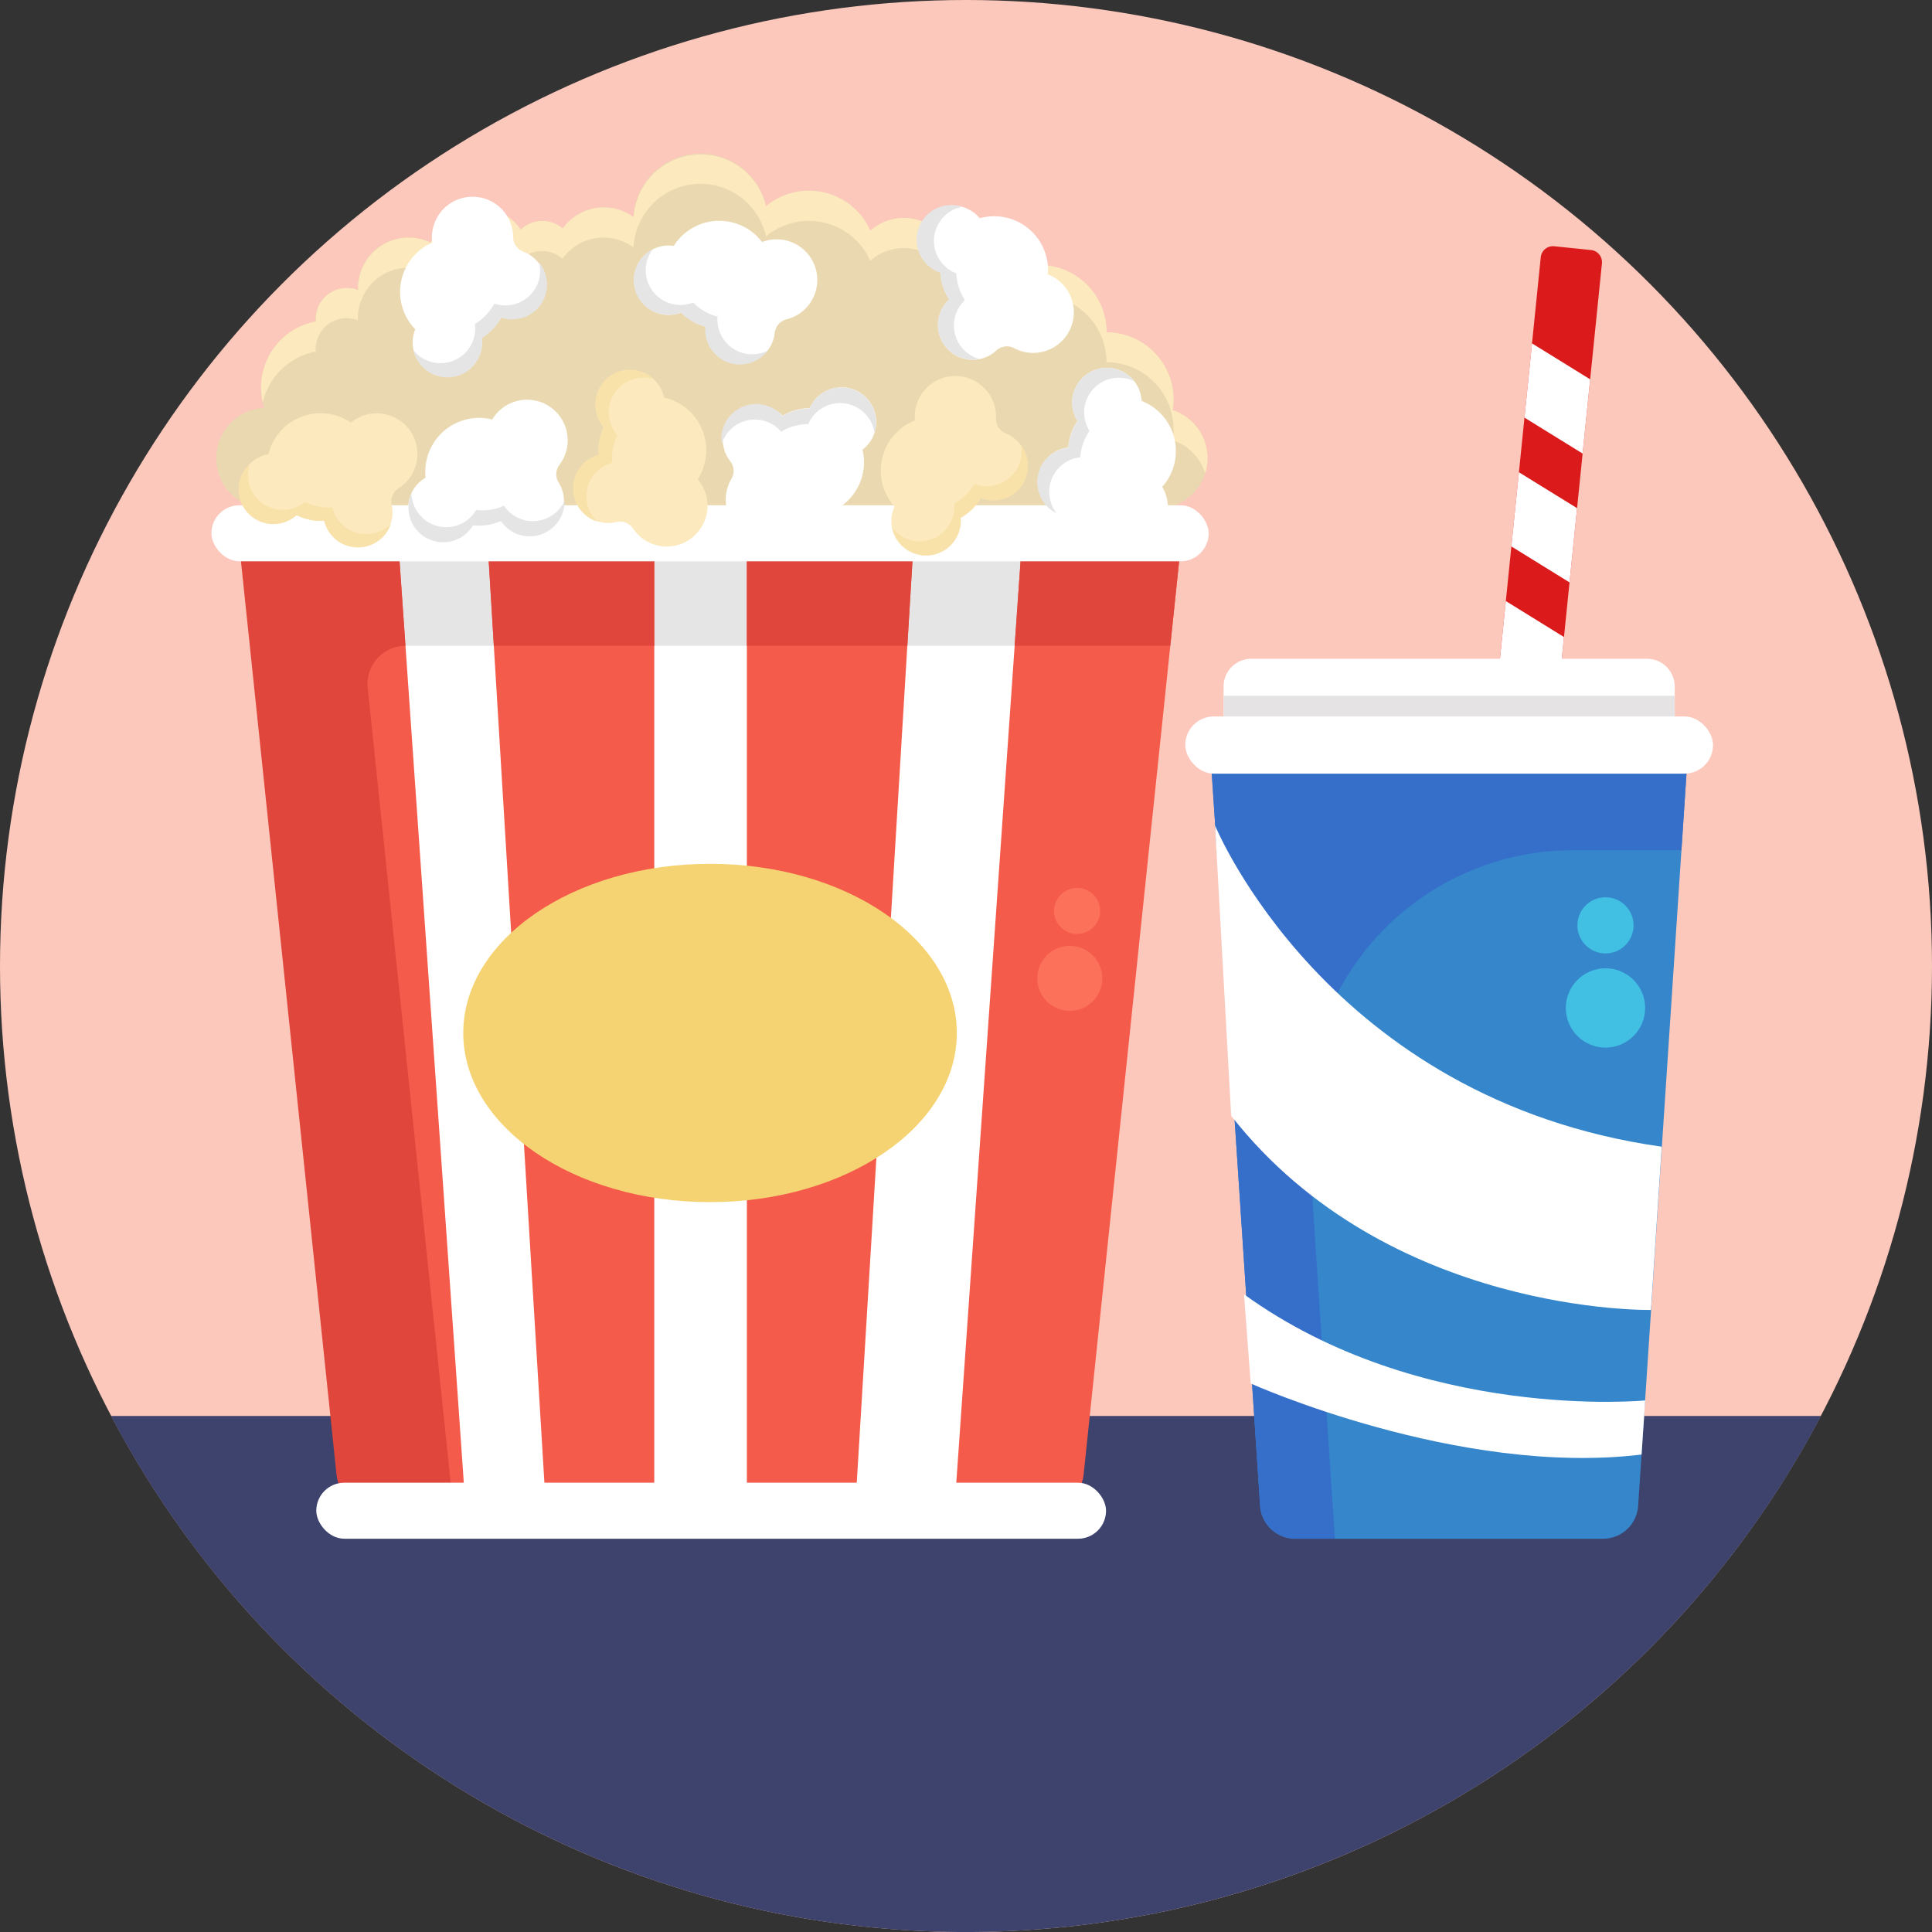
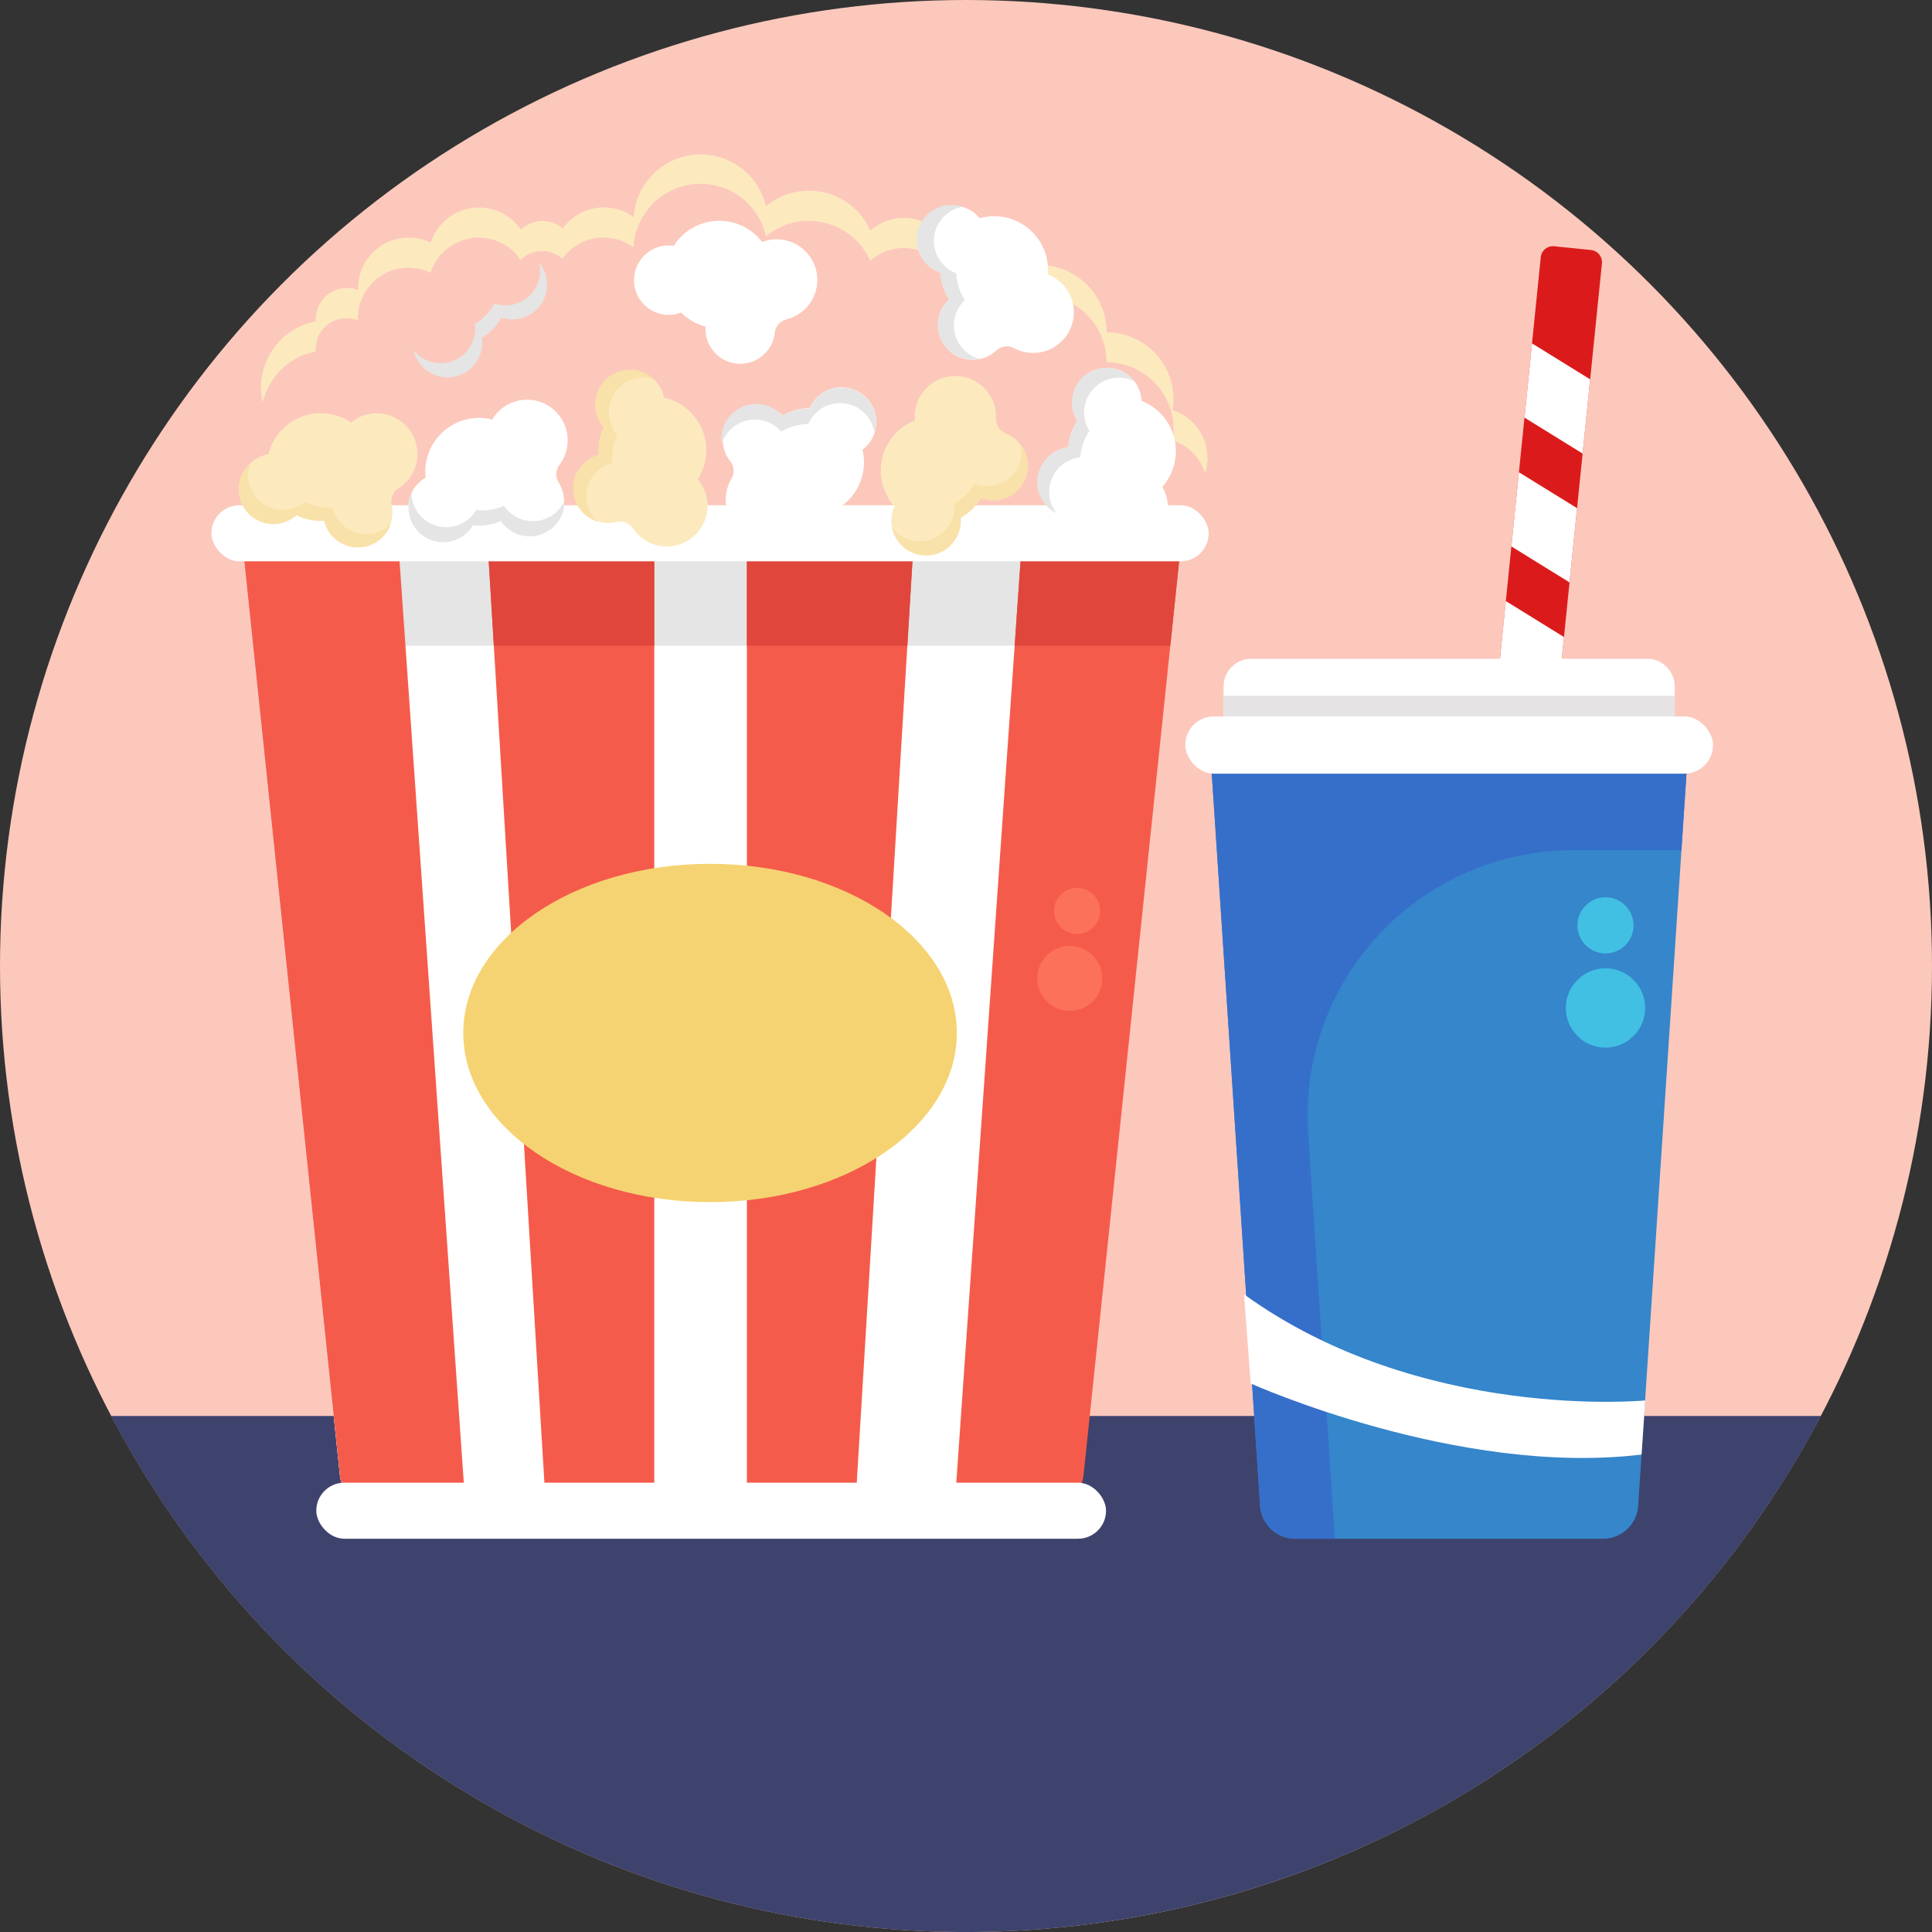
<svg xmlns="http://www.w3.org/2000/svg" viewBox="0 0 512 512">
  <rect x="0" y="0" width="512" height="512" fill="#333333" stroke="none" />
  <defs>
    <style>.cls-1{fill:#fcc8bc;}.cls-2{fill:#3e436d;}.cls-3{fill:#ead8b0;}.cls-4{fill:#fceabe;}.cls-5{fill:#fff;}.cls-6{fill:#e5e5e5;}.cls-7{fill:#f55b4b;}.cls-8{fill:#e0463b;}.cls-9{fill:#fc715a;}.cls-10{fill:#f9e1aa;}.cls-11{fill:#f6d372;}.cls-12{fill:#db1b1b;}.cls-13{fill:#e5e3e3;}.cls-14{fill:#3586cb;}.cls-15{fill:#366fca;}.cls-16{fill:#41c0e3;}</style>
  </defs>
  <title>Cinema</title>
  <g id="BULINE">
    <circle class="cls-1" cx="256" cy="256" r="256" />
  </g>
  <g id="Icons">
    <path class="cls-2" d="M482.58,375.25a256.08,256.08,0,0,1-453.16,0Z" />
-     <path class="cls-3" d="M310.8,108.68a17.37,17.37,0,0,0,.24-2.81,17.81,17.81,0,0,0-17.81-17.81,17.79,17.79,0,0,0-28.38-14.31,8.2,8.2,0,0,0-12.35-5.83,13.37,13.37,0,0,0-21.86-6.78A17.8,17.8,0,0,0,203,54.65a17.79,17.79,0,0,0-35.13,2.92,13.35,13.35,0,0,0-18.81,3,8.18,8.18,0,0,0-11.1.31,13.39,13.39,0,0,0-23.86,3.45,13.26,13.26,0,0,0-5.86-1.37,13.4,13.4,0,0,0-13.4,13.4c0,.19,0,.37,0,.56a8.07,8.07,0,0,0-3-.56,8.21,8.21,0,0,0-8.21,8.22c0,.21,0,.43,0,.64a17.78,17.78,0,0,0-13.58,22.86A13.39,13.39,0,1,0,77,133.27c15.51,20.84,58.32,35.82,108.7,35.82,52.86,0,97.38-16.48,110.79-38.93a13.39,13.39,0,1,0,14.3-21.48Z" />
    <path class="cls-4" d="M320,121.41a13.49,13.49,0,0,1-.61,4,13.41,13.41,0,0,0-8.62-8.74,17.5,17.5,0,0,0,.24-2.82A17.8,17.8,0,0,0,293.24,96a17.79,17.79,0,0,0-28.39-14.31A8.2,8.2,0,0,0,252.5,75.9a13.37,13.37,0,0,0-21.87-6.78A17.78,17.78,0,0,0,203,62.64a17.79,17.79,0,0,0-35.13,2.91,13.37,13.37,0,0,0-18.8,3,8.19,8.19,0,0,0-11.11.31,13.39,13.39,0,0,0-23.86,3.45,13.37,13.37,0,0,0-19.25,12c0,.19,0,.37,0,.56a8.07,8.07,0,0,0-3-.56,8.22,8.22,0,0,0-8.21,8.22c0,.21,0,.43,0,.64a17.83,17.83,0,0,0-14,13.47,17.39,17.39,0,0,1-.46-4A17.8,17.8,0,0,1,83.7,85.19c0-.22,0-.43,0-.64a8.22,8.22,0,0,1,8.21-8.22,8.07,8.07,0,0,1,3,.56c0-.19,0-.37,0-.56a13.39,13.39,0,0,1,19.25-12,13.4,13.4,0,0,1,23.86-3.45,8.22,8.22,0,0,1,11.11-.31,13.38,13.38,0,0,1,18.8-3A17.79,17.79,0,0,1,203,54.65a17.79,17.79,0,0,1,27.65,6.49,13.37,13.37,0,0,1,21.87,6.78,8.2,8.2,0,0,1,12.35,5.83,17.78,17.78,0,0,1,28.39,14.31A17.8,17.8,0,0,1,311,105.87a17.5,17.5,0,0,1-.24,2.82A13.4,13.4,0,0,1,320,121.41Z" />
    <path class="cls-5" d="M275.65,400.36H100.7a10.69,10.69,0,0,1-10.64-9.58L64.46,146H311.89L286.28,390.78A10.69,10.69,0,0,1,275.65,400.36Z" />
    <path class="cls-6" d="M311.89,146l-2.63,25.14h-213l24,229.24H100.7a10.7,10.7,0,0,1-10.64-9.58L64.46,146Z" />
    <path class="cls-7" d="M312.77,146H270.65L252.91,400.36h22.74c5.47,0,11-4.13,11.52-9.58Z" />
    <polygon class="cls-7" points="129.35 145.99 173.39 145.99 173.39 400.36 144.72 400.36 129.35 145.99" />
    <polygon class="cls-7" points="241.97 145.99 197.93 145.99 197.93 400.36 226.6 400.36 241.97 145.99" />
    <polygon class="cls-8" points="312.77 145.98 310.15 171.12 268.89 171.12 270.65 145.98 312.77 145.98" />
    <polygon class="cls-8" points="173.39 145.98 173.39 171.12 130.87 171.12 129.35 145.98 173.39 145.98" />
    <polygon class="cls-8" points="241.98 145.98 240.46 171.12 197.93 171.12 197.93 145.98 241.98 145.98" />
    <path class="cls-7" d="M64.46,146H105.7l17.73,254.37H100.7a10.69,10.69,0,0,1-10.64-9.58Z" />
-     <path class="cls-8" d="M120.21,400.36H100.7c-5.48,0-11-4.14-11.52-9.58L63.57,146H105.7l1.75,25.14h0a10.11,10.11,0,0,0-10,11.15Z" />
    <rect class="cls-5" x="56.03" y="133.9" width="264.28" height="14.85" rx="7.43" />
    <rect class="cls-5" x="83.82" y="392.93" width="209.29" height="14.85" rx="7.43" />
    <circle class="cls-9" cx="283.5" cy="259.27" r="8.62" />
    <circle class="cls-9" cx="285.44" cy="241.41" r="6.11" />
    <path class="cls-4" d="M93,112c-.16-.11-.31-.23-.47-.33a14.25,14.25,0,0,0-21.38,8.69,9.2,9.2,0,1,0,7.44,16.16,14.14,14.14,0,0,0,7.3,1.48,9.2,9.2,0,0,0,17.93-4.12,4.13,4.13,0,0,1,1.76-4.45A10.77,10.77,0,1,0,93,112Z" />
    <path class="cls-10" d="M103.57,138.82a9.15,9.15,0,0,1-1.66,3,9.26,9.26,0,0,1-11.13,2.31A9.15,9.15,0,0,1,85.93,138a14.12,14.12,0,0,1-7.32-1.49A9.19,9.19,0,0,1,66.25,122.9,9.2,9.2,0,0,0,80.8,133a14.31,14.31,0,0,0,7.31,1.49,9.2,9.2,0,0,0,15.46,4.36Z" />
    <path class="cls-5" d="M130.42,111.19c-.19,0-.37-.11-.56-.15A14.27,14.27,0,0,0,113,122.13a14,14,0,0,0-.21,4.46,9.2,9.2,0,1,0,12.56,12.59,14.17,14.17,0,0,0,7.38-1.13A9.2,9.2,0,0,0,148.13,128a4.13,4.13,0,0,1,.11-4.79,10.76,10.76,0,1,0-17.82-12Z" />
    <path class="cls-6" d="M149.59,132.75a8.89,8.89,0,0,1-.55,3.33,9.24,9.24,0,0,1-9.64,6,9.15,9.15,0,0,1-6.66-4,14.17,14.17,0,0,1-7.38,1.13,9.2,9.2,0,0,1-16.3-8.47,9.2,9.2,0,0,0,17.14,4.41,14.23,14.23,0,0,0,7.37-1.12,9.21,9.21,0,0,0,16-1.25Z" />
    <path class="cls-4" d="M184.89,127c.1-.17.22-.32.32-.49A14.27,14.27,0,0,0,176,105.38a9.19,9.19,0,1,0-16,7.83,14.13,14.13,0,0,0-1.31,7.34,9.2,9.2,0,0,0,4.56,17.82,4.12,4.12,0,0,1,4.49,1.66,10.76,10.76,0,0,0,17.46.64A10.76,10.76,0,0,0,184.89,127Z" />
    <path class="cls-10" d="M158.3,138.21a9,9,0,0,1-3-1.59,9.25,9.25,0,0,1-2.59-11.07,9.15,9.15,0,0,1,6-5,14.13,14.13,0,0,1,1.31-7.35,9.2,9.2,0,0,1,10.38-14.56,9.5,9.5,0,0,1,2.9,1.86,9.2,9.2,0,0,0-9.71,14.8,14.22,14.22,0,0,0-1.32,7.34,9.2,9.2,0,0,0-4,15.56Z" />
    <path class="cls-5" d="M213,136.63l.57.08a14.25,14.25,0,0,0,15-17.53,9.2,9.2,0,1,0-14-11,14.2,14.2,0,0,0-7.17,2,9.2,9.2,0,0,0-14,11.89,4.14,4.14,0,0,1,.47,4.77A10.77,10.77,0,1,0,213,136.63Z" />
    <path class="cls-6" d="M191.28,117.6a9,9,0,0,1,.12-3.38,9.24,9.24,0,0,1,8.83-7.15,9.13,9.13,0,0,1,7.11,3.2,14.17,14.17,0,0,1,7.19-2,9.19,9.19,0,0,1,17.21,6.39,9.2,9.2,0,0,0-17.55-2.27,14.26,14.26,0,0,0-7.18,2,9.19,9.19,0,0,0-15.73,3.21Z" />
    <path class="cls-4" d="M242.46,111.46l-.54.21a14.25,14.25,0,0,0-4.87,22.55,9.2,9.2,0,1,0,17.53,3,14.22,14.22,0,0,0,5.35-5.2,9.2,9.2,0,0,0,6.7-17.13,4.14,4.14,0,0,1-2.69-4,10.77,10.77,0,1,0-21.48.57Z" />
    <path class="cls-10" d="M270.58,117.89A9.19,9.19,0,0,1,259.93,132a14.17,14.17,0,0,1-5.35,5.21,9.2,9.2,0,0,1-18.19,2.56,9.2,9.2,0,0,0,16.52-6.35,14.22,14.22,0,0,0,5.35-5.2,9.2,9.2,0,0,0,12.32-10.31Z" />
    <path class="cls-5" d="M308,129c.13-.15.27-.28.39-.43a14.27,14.27,0,0,0-2-20.07,14.11,14.11,0,0,0-3.86-2.25,9.2,9.2,0,1,0-17,5.29,14.27,14.27,0,0,0-2.42,7.05,9.2,9.2,0,0,0,1.78,18.31,4.14,4.14,0,0,1,4.19,2.32A10.76,10.76,0,1,0,308,129Z" />
    <path class="cls-6" d="M280,136a9.13,9.13,0,0,1-2.7-2,9.24,9.24,0,0,1-.86-11.33,9.15,9.15,0,0,1,6.69-4,14.14,14.14,0,0,1,2.42-7.07A9.19,9.19,0,0,1,298,98.77a9.36,9.36,0,0,1,2.58,2.28,9.2,9.2,0,0,0-11.86,13.14,14.28,14.28,0,0,0-2.43,7A9.21,9.21,0,0,0,280,136Z" />
    <path class="cls-5" d="M201.94,64.13c-.12-.15-.22-.31-.35-.46a14.26,14.26,0,0,0-20.08-1.87,14,14,0,0,0-2.95,3.36,9.19,9.19,0,1,0,1.95,17.67A14.07,14.07,0,0,0,187,86.55a9.2,9.2,0,0,0,18.31,1.76,4.13,4.13,0,0,1,3.08-3.67,10.66,10.66,0,0,0,5.38-3.19,10.77,10.77,0,0,0-11.8-17.32Z" />
-     <path class="cls-6" d="M203.44,92.94a9.16,9.16,0,0,1-2.51,2.27,9.19,9.19,0,0,1-14-8.66,14.09,14.09,0,0,1-6.47-3.72,9.19,9.19,0,0,1-10.17-14.7,9.34,9.34,0,0,1,2.73-2.1A9.2,9.2,0,0,0,183.7,80.18a14,14,0,0,0,6.46,3.73,9.19,9.19,0,0,0,13.28,9Z" />
    <path class="cls-5" d="M277.68,72.73c0-.19,0-.38.05-.58a14.26,14.26,0,0,0-13.67-14.83,13.88,13.88,0,0,0-4.43.52,9.2,9.2,0,1,0-10.39,14.43,14.21,14.21,0,0,0,2.31,7.09A9.19,9.19,0,0,0,264,92.92a4.13,4.13,0,0,1,4.74-.66,10.77,10.77,0,1,0,9-19.53Z" />
    <path class="cls-6" d="M259.51,95.13a9.19,9.19,0,0,1-8-15.77,14.25,14.25,0,0,1-2.31-7.1A9.19,9.19,0,0,1,255,54.81a9.19,9.19,0,0,0-1.58,17.62,14.24,14.24,0,0,0,2.3,7.1,9.2,9.2,0,0,0,3.83,15.6Z" />
-     <path class="cls-5" d="M114.57,64.3c-.17.08-.35.14-.53.23a14.26,14.26,0,0,0-4,22.73,9.19,9.19,0,1,0,17.63,2.27,14.14,14.14,0,0,0,5.14-5.4,9.2,9.2,0,0,0,6-17.38A4.13,4.13,0,0,1,136,62.89a10.77,10.77,0,1,0-21.45,1.41Z" />
    <path class="cls-6" d="M142.92,69.63a9,9,0,0,1,1.61,3,9.24,9.24,0,0,1-3.95,10.66,9.14,9.14,0,0,1-7.75.86,14.1,14.1,0,0,1-5.14,5.41A9.19,9.19,0,0,1,111,96a9.39,9.39,0,0,1-1.4-3.15,9.2,9.2,0,0,0,16.26-7,14.25,14.25,0,0,0,5.15-5.4,9.19,9.19,0,0,0,11.9-10.78Z" />
    <ellipse class="cls-11" cx="188.17" cy="273.75" rx="65.4" ry="44.83" />
    <path class="cls-12" d="M424.53,69.81l-21.65,213.1-16.21-1.65,21.65-213.1a3.25,3.25,0,0,1,3.56-2.9l9.75,1A3.25,3.25,0,0,1,424.53,69.81Z" />
    <polygon class="cls-5" points="421.41 100.53 419.41 120.2 404 110.67 406 91 421.41 100.53" />
    <polygon class="cls-5" points="417.94 134.67 415.94 154.34 400.53 144.81 402.53 125.15 417.94 134.67" />
    <polygon class="cls-5" points="414.47 168.82 412.47 188.48 397.07 178.95 399.06 159.29 414.47 168.82" />
    <polygon class="cls-5" points="411 202.96 409 222.62 393.6 213.1 395.6 193.43 411 202.96" />
    <polygon class="cls-5" points="407.53 237.1 405.54 256.77 390.13 247.24 392.13 227.57 407.53 237.1" />
    <path class="cls-5" d="M331.62,174.58H436.46a7.36,7.36,0,0,1,7.36,7.36v8.59a0,0,0,0,1,0,0H324.26a0,0,0,0,1,0,0v-8.59A7.36,7.36,0,0,1,331.62,174.58Z" />
    <rect class="cls-13" x="324.26" y="184.4" width="119.56" height="6.13" />
    <path class="cls-14" d="M424.8,407.79H343.27a9.36,9.36,0,0,1-9.33-8.74L321.13,205H446.94l-12.81,194A9.34,9.34,0,0,1,424.8,407.79Z" />
    <path class="cls-15" d="M445.6,225.32H416.9a70.39,70.39,0,0,0-70.24,75l7.1,107.45H343.27a9.35,9.35,0,0,1-9.33-8.74L321.13,205H446.94Z" />
    <rect class="cls-5" x="314.11" y="189.86" width="139.86" height="15.17" rx="7.58" />
-     <path class="cls-5" d="M322,218.76s29.71,72.57,118.37,85.13l-2.85,43.26s-69.75,1.42-111.24-51.45Z" />
    <path class="cls-5" d="M436,371.13S376.51,376.89,329.67,343l1.78,23.64s55,24.73,103.58,18.83Z" />
    <circle class="cls-16" cx="425.47" cy="267.12" r="10.51" />
    <circle class="cls-16" cx="425.47" cy="245.23" r="7.44" />
  </g>
</svg>